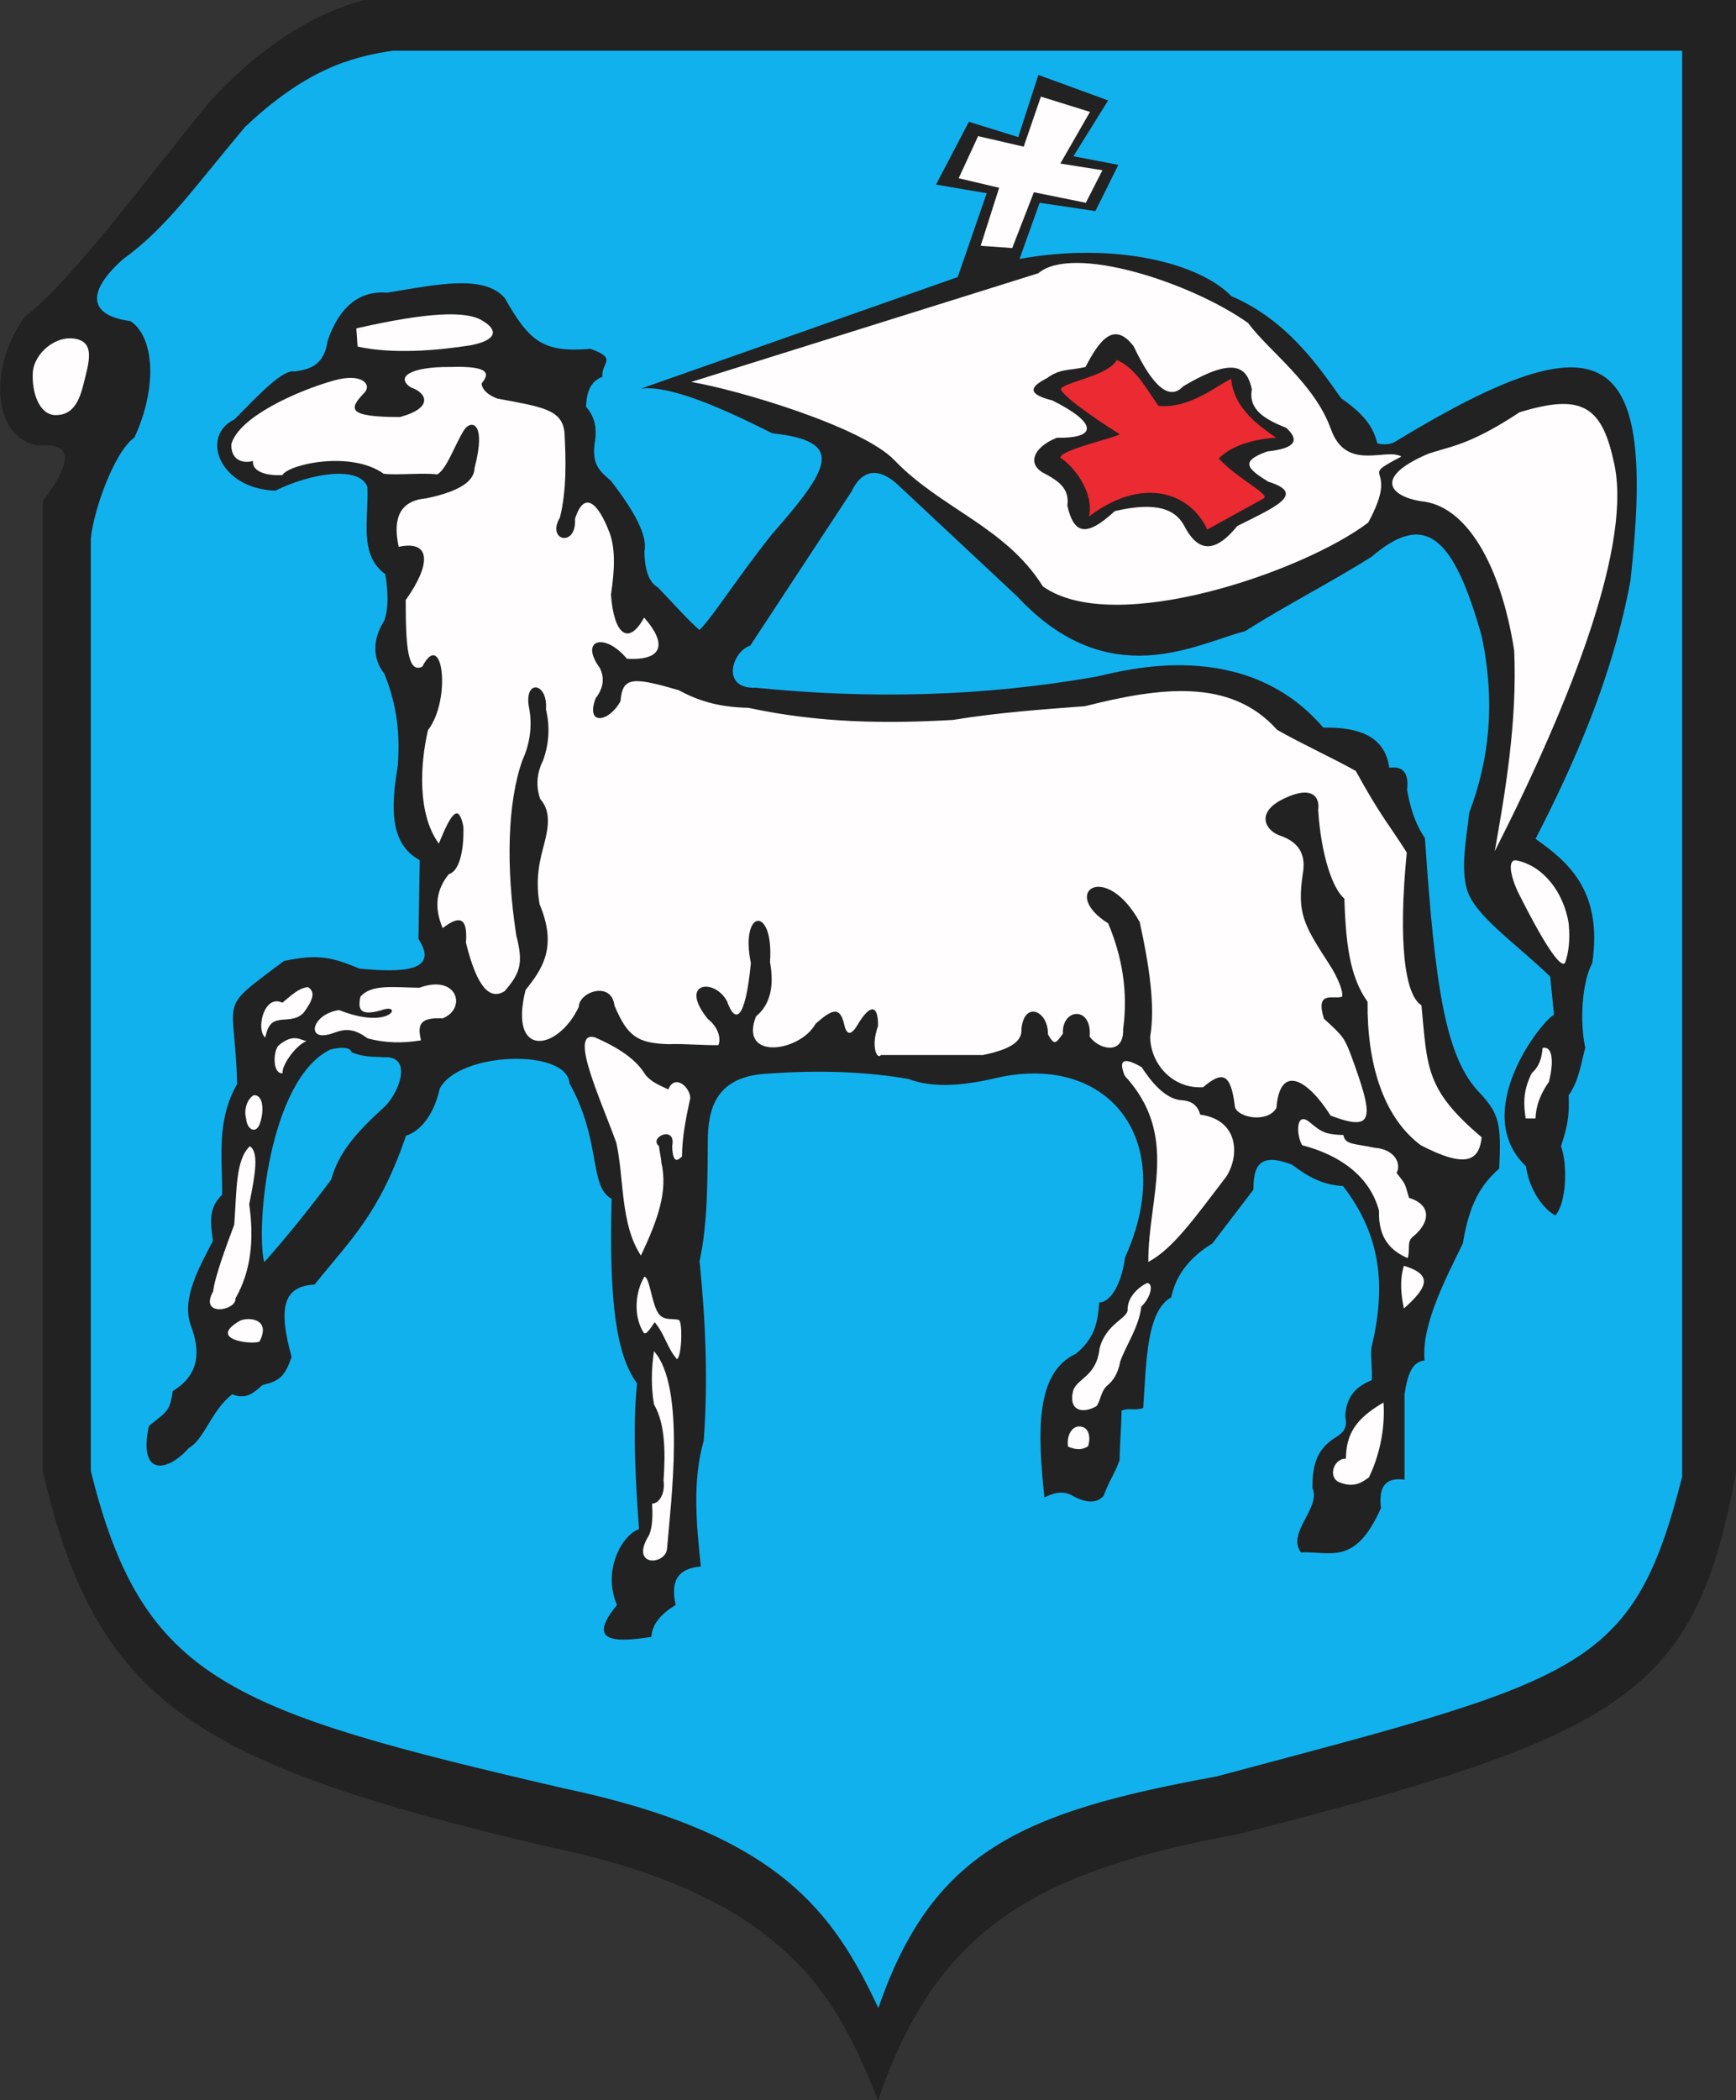
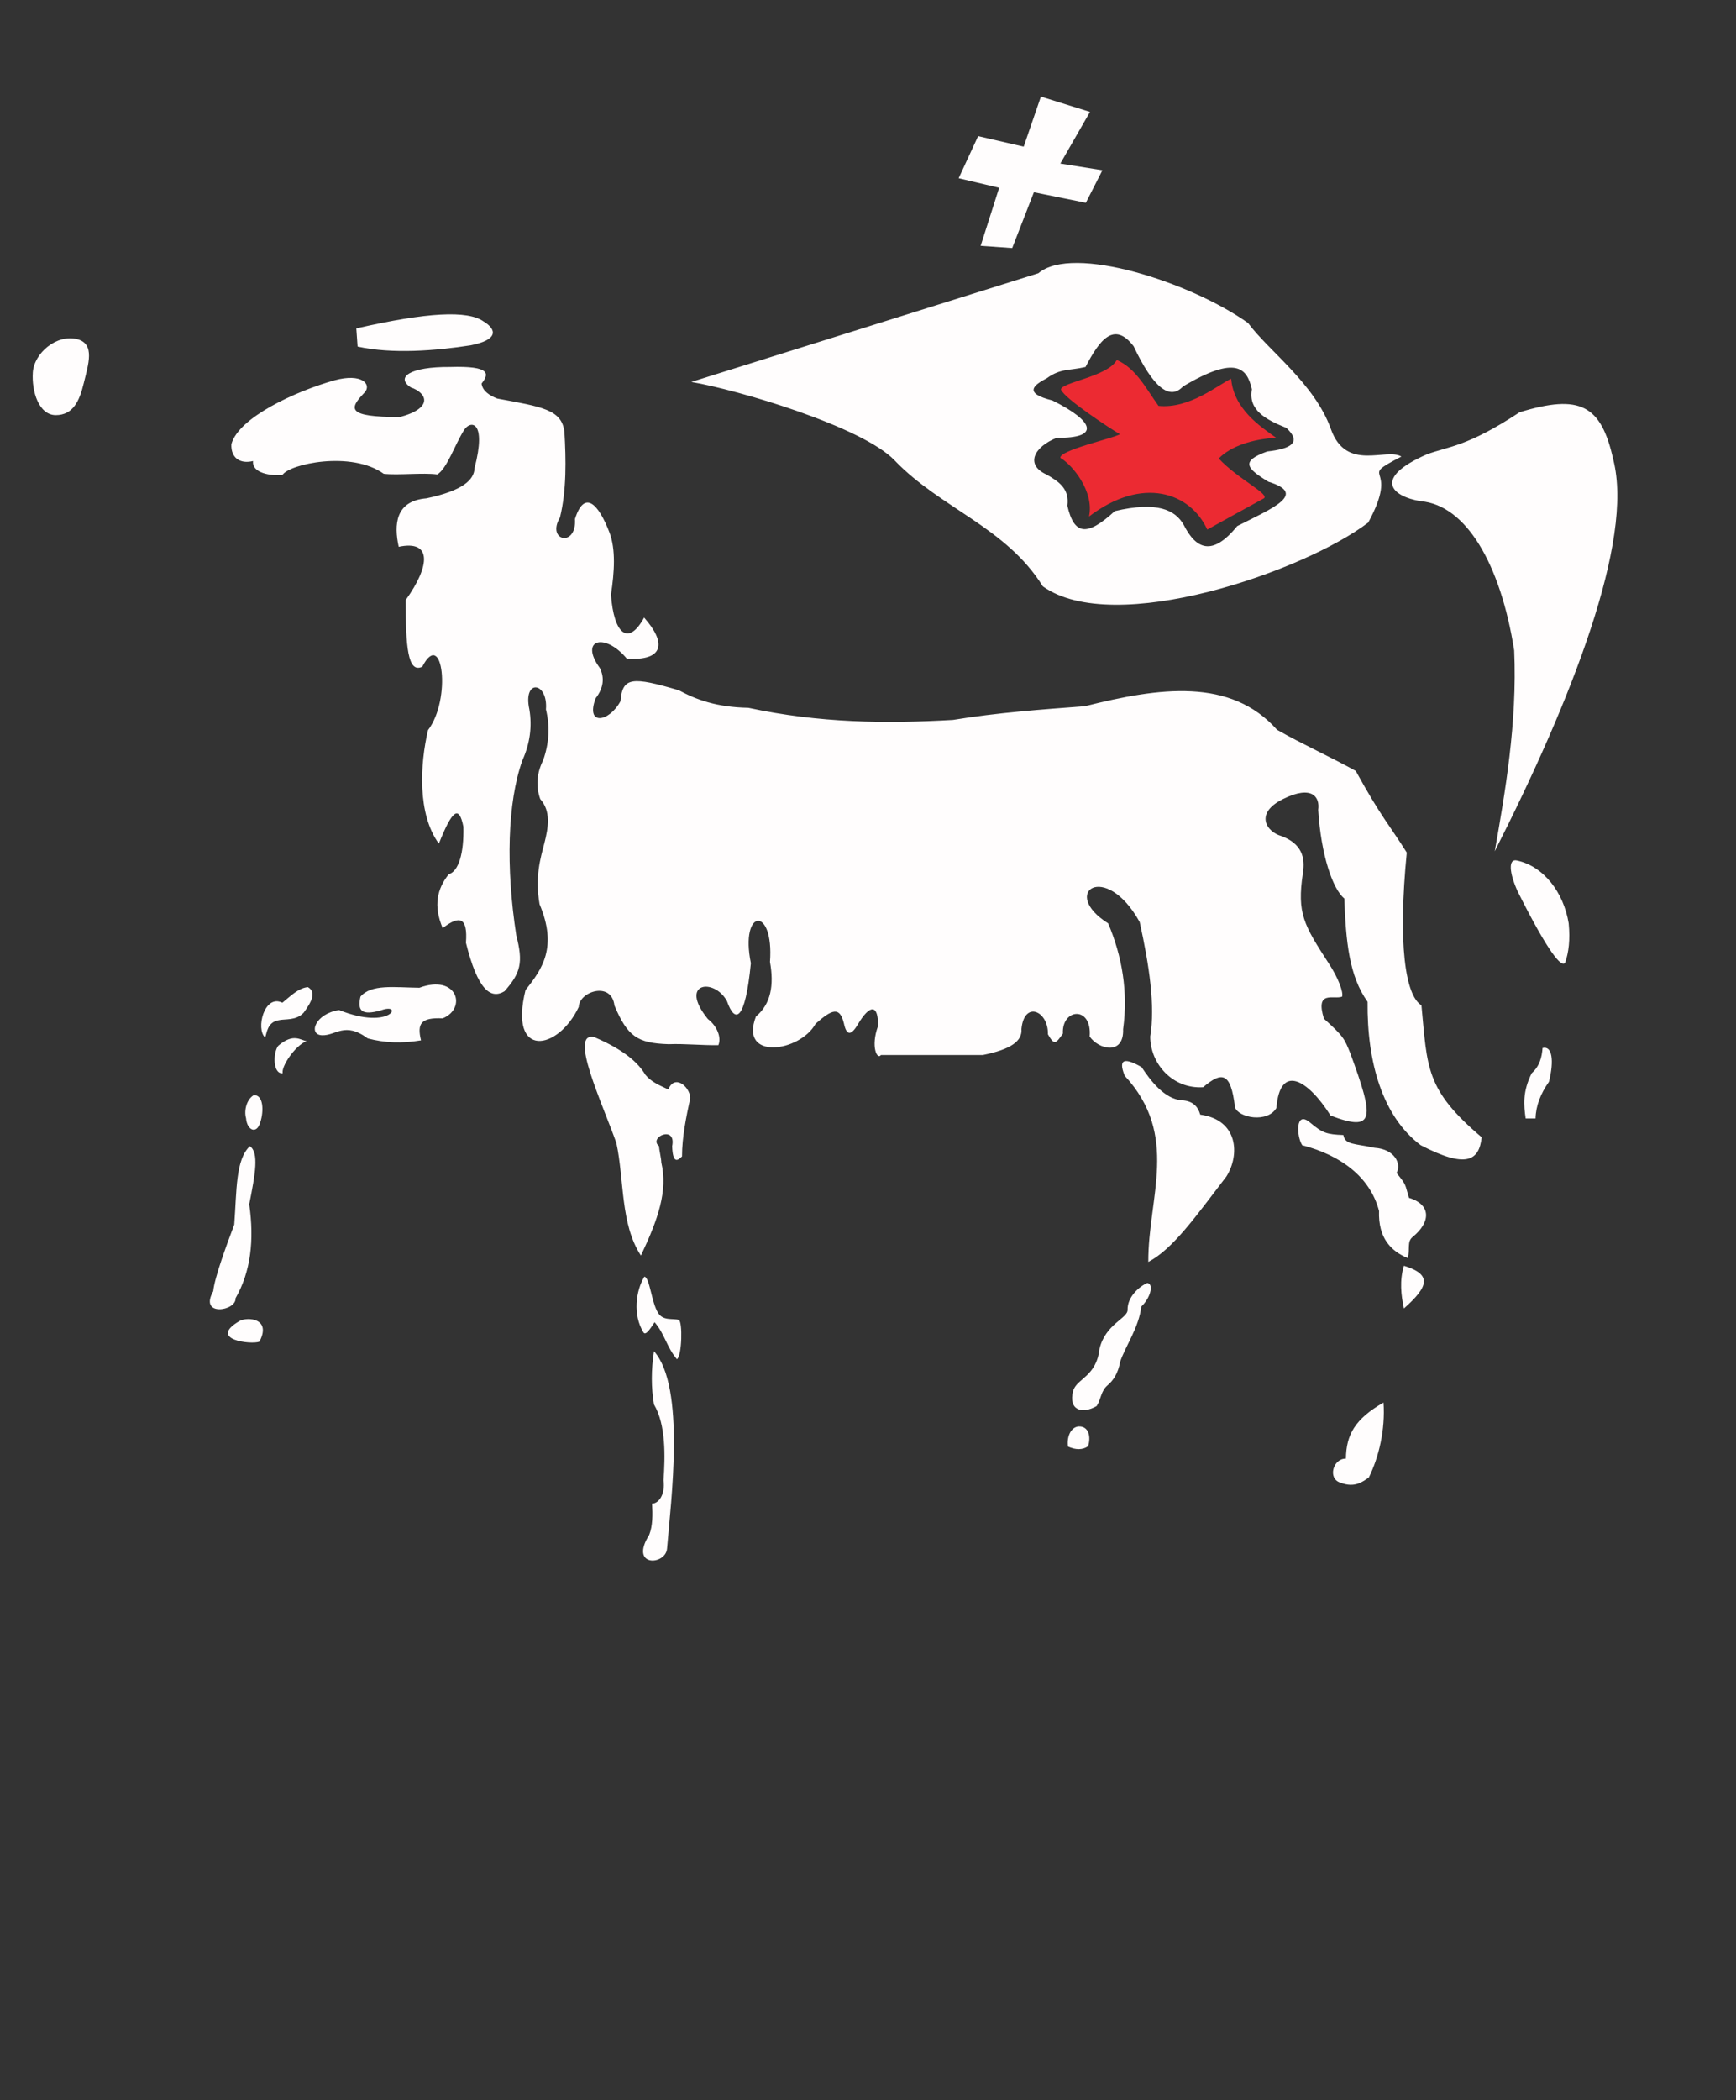
<svg xmlns="http://www.w3.org/2000/svg" version="1.1" id="Layer_1" x="0px" y="0px" viewBox="0 0 544.7 658.7" style="enable-background:new 0 0 544.7 658.7;" xml:space="preserve">
  <rect x="0" y="0" width="544.7" height="658.7" fill="#333333" stroke="none" />
  <style type="text/css">
	.st0{fill-rule:evenodd;clip-rule:evenodd;fill:#222222;}
	.st1{fill-rule:evenodd;clip-rule:evenodd;fill:#11B1EE;}
	.st2{fill-rule:evenodd;clip-rule:evenodd;fill:#FFFDFD;}
	.st3{fill-rule:evenodd;clip-rule:evenodd;fill:#EC2A32;}
</style>
  <g>
-     <path class="st0" d="M544.7,0H114.3C95.5,5,79,17.5,66,31.7C49,52.1,22.3,88.6,7.8,99.3c-12,16.7-9.8,39.1,4.9,40.5   c12.9-1.2,6.8,9.3,0.7,17.5v304c16.8,72.4,46.9,91.8,158.9,118c74.6,15.3,90.5,47.4,103.2,79.5c18.1-52.9,48-71.6,112.8-83.5   c123.6-31.4,143.7-44.7,156.5-114L544.7,0" />
-     <path class="st1" d="M527.8,15.9H123.3c-13.8,2-27.7,6.3-46.4,23.9C61,58.7,52.3,71.4,38.6,81.3C26.9,91.7,27.9,99,40.9,100.7   c7.4,4.8,8.7,20.4,1.3,36.5c-6.4,4.5-12.9,23.1-13.7,31.7v292.5c16.3,65.6,43.2,75.1,148.4,99.5c67.6,14.2,84.6,38.9,98.7,68.9   c17-49.3,45.1-61.5,106-72.6c114.8-30.6,130.7-33,146.2-94L527.8,15.9L527.8,15.9z M73.5,131.6c-10.7,5.1-4.8,21.7,12.9,22.3   c11-5.5,26.5-8,28.9-1.1c0.4,10.1-2.8,21.2,5.6,27.3c0.9,5.6,1.1,10.8-0.4,14.7c-3.6,5.6-3.7,11.8,0.1,16.5   c4.2,10.5,4.9,19.3,4.2,29c-2.1,12.6-2.7,24.3,6.9,29.5c-0.1,8.2-0.3,16.5-0.4,24.7c6.7,10.2-5.1,10.6-18.5,9.3   c-8.5-3.5-12.7-4.7-23.7-2.4c-21.4,16.1-15.4,10.1-14.7,38.6c-6.6,11.6-4.6,23.1-4.7,34.7c-4.1,4.1-3.8,7.9-2.9,14.5   c-4.2,8.2-9.9,18-7,26.3c3.2,8.4,2.8,15.7-5.6,20.8c-0.9,6.9-2.4,6.6-7.5,11c-3.4,16.3,6.2,14.2,12.6,6.8   c4.8-2.6,7.1-11.9,13.6-16.8c4.6,2,7.2-1,9.5-2.9c5.5-1.3,7-2.8,9.1-8.8c-4.4-15.8-2.4-22.2,7.2-22.7   c11.3-14.1,20.3-22.1,28.7-46.7c3.1-0.9,8.3-4.7,10.6-14.8c6-11.5,39.9-12.7,40.7-1.6c10.1,18.1,6,32.3,13.2,36.2   c-0.8,32.3,1.4,48.9,8,57.9c-1.5,13.9-0.4,31.8,0.6,45.7c-5.3,1.8-11.6,13-6.9,23.8c-9.5,11.5-1.2,11.9,10.8,10   c0.2-4.2,3.3-7.4,7.6-10c-1.8-8.3,1.2-11.4,7.9-12.1c-1.4-13.4-2.7-26.8,0.9-39.4c1.4-18.8,0.6-37.6-1.3-56.3   c2.6-12,2.5-25.8,2.6-39.4c0.4-10.6,4.1-18.9,19.4-19.5c17.1-1.2,31.3-0.4,43.5,1.7c7.4,2.8,16.4,2.2,26.3,0   c36-9,58.6,18.7,41.7,56c-1.1,8.4-4.6,14.1-8.1,14.1c-0.5,7.1-1.8,11.5-7.3,16.1c-12.9,5.9-12,24.9-9.9,45.1   c3.5-1.9,6.6-2.1,9.3-0.3c4.3,2.2,7.4,2,9.3-0.3c1.9-5.1,3.1-6.1,5-11.1c0-4.5,0.6-11.1,0.6-15.6c2.9-1,3.9,0.2,6.8-0.8   c1-14.4,1-30.4,8.8-34.7c1.4-6.9,5.7-12.5,12.9-16.9c4.3-5.6,8.6-11.3,12.9-16.9c0-6.7,1.3-12,12.1-7.8c4.9,3.7,9.4,6.3,16,6.7   c11.9,15.5,13.6,31.2,8.9,50.8c-0.3,2.7,0.4,7.4,0.1,10.1c-4.3,1.7-8.1,4.7-8.3,11.4c1.2,5.2-2.8,6-4.7,7.7   c-5,3.9-5.6,9.2-5.6,14.7c2.8,6.2-8.2,14-3.6,20.2c9.5-0.4,17,4.3,25.1-13.9c-0.7-5.7,0.7-9.9,7.4-8.9c0-9,0-17.9,0-26.9   c1.1-7,2.7-10.1,6.3-10.5c-1.1-10.8,6.3-25.1,12-36.7c2.1-13,6-18.7,11.4-23.5c0.7-13.9,0-17.1-5.9-23.5   c-10.9-11-14.2-32.9-17.4-80.1c-3.4-5.1-4.7-10.1-5.6-15.2c0.6-5.2-1.2-7.5-5.6-6.9c-1.3-9.8-9.4-12.8-20.7-12.6   c-24.7-28.8-62.8-17.8-71.1-16c-35.6,6.3-71.3,7.1-106.9,3.5c-11.2,0.5-7.5-11.4-1.8-13.2c10.3-15.7,21.3-32.4,31.7-48.2   c3.5-7.5,9-7.7,15-1.9c12.4,11.6,24.7,23.1,37.1,34.7c28.9,31,56.5,14.6,71.4,10.9c12.6-8,27.1-15.4,39.8-23.4   c16.9-14.5,25.7-6.3,34.5,24.9c4.4,20.9,2.4,38.7-3.9,55.4c-1,8.9-2.7,17.2-0.7,24.1c2.4,8.2,14.9,16.5,26.1,27.3   c0.3,2.7,0.9,9.2,1.2,12c-3.5,1.4-26.7,30.4-8.8,47.5c1.1,7.7,5.6,13.5,9.2,15.4c3.4-3.6,4-15.6,1.8-21.7c2.6-7.8,2.5-10.8,2.4-16   c3.1-4.3,3.8-9.5,5.2-14.9c-1.8-8.3-1-20.7,2.2-26.5c3.4-22.9-7.9-32-17.8-39c12.2-23.7,24.2-50.7,29.8-81.1   c8.1-73.2-7.5-83.7-73.3-43.8c-2,1.4-4,1.3-6.1,0.9c-1.3-4.6-3.2-8.5-11.4-14.2c-7.2-10.2-17.1-24.6-34.4-32   c-10.1-10.4-36.4-17.1-66.5-11.7l6.3-17.6l17.5,2.6l7.2-14.5L336.8,49l10.9-17.5l-21.9-8l-6.3,19.5L304,38.2l-10.3,19.7l15.9,2.7   l-9.1,26.3l-99.4,35c10.3-1.4,30.8,8.8,41.2,14c23.2,2.5,18.1,10.9-0.2,31.8c-10.9,13.7-18.1,25.3-22.6,29.9   c-3-2.5-7.4-7.4-13.1-13.4c-2.7-1.5-4.1-5.2-4.2-11.2c1.1-5.1-3.4-13-10.6-22.3c-4.5-3.7-6-6-4.8-13.1c0.3-3,0.1-6.6-2.9-10   c0.1-4.7,1.5-8.1,5.1-9.4c-0.3-4.8,4.9-5.6-3.7-8.8c-14.9,1.3-19.2-2.3-26.9-15.9c-6.5-7.5-21.2-4.3-36.9-1.7   c-9.2-0.8-15.3,5.1-18.7,15.1c-1.1,7.4-5.1,8.9-10.3,9.6C88.7,115.8,81.6,123.4,73.5,131.6L73.5,131.6z M103.6,329.2   c3-0.8,6.3-0.9,6.7,0.8c3.7,1.7,7.8,1.4,10,1.6c9.3-0.6,5.1,10.8,0.5,15.4c-9.5,8.6-14.5,14.6-16.9,23c-6.8,9.1-13.8,17.8-21,25.9   C80.2,385.1,84.3,338.7,103.6,329.2" />
    <path class="st2" d="M445.8,157.2c-9.2-1.5-15.2-7.2,1.9-14.7c6.7-2.5,12.6-2.3,29.1-13.2c19-5.8,25.6-2.3,29.4,14.9   c6.5,25.4-13.1,75.3-37.2,122.8c3.2-18.1,7.1-40.4,6.1-63C470.8,176.7,459.9,158.4,445.8,157.2L445.8,157.2z M306.9,42.7l14.3,3.3   l5.4-15.7l15.4,4.8l-9.3,16.2l13.2,2.1l-5.2,10.2l-16.3-3.3l-6.8,17.5l-9.9-0.7l5.8-18.2l-12.7-3L306.9,42.7L306.9,42.7z    M216.9,119.8c14.4,2.4,53.7,14,63.8,24.6c14.5,15.1,34.9,20.9,46.5,39.5c22.4,16,82-4.7,102.1-20c10.4-19.1-4.2-13.1,10.4-20.7   c-4.7-2.9-17.3,4.9-22.1-8.6c-5.1-14.3-19.6-24.6-26-33.3c-17.9-12.7-55-24.8-65.8-15.6L216.9,119.8L216.9,119.8z M111.8,103   c0.1,1.6,0.3,4.1,0.4,5.7c10.9,2.4,24.6,1.3,35.5-0.4c8.6-1.7,8.3-4.9,4-7.5C146.7,97.3,134.2,97.9,111.8,103z M125.5,130.8   c10.7-2.9,8.4-7.6,3.4-9.3c-4.9-3.2-0.2-6.5,12.3-6.4c12.9-0.4,12.3,2.2,9.9,5.2c0.3,2.3,2.4,3.7,4.9,4.7   c14,2.6,20.3,3.4,21.1,10.5c0.5,8.5,0.7,18.3-1.4,26.8c-4.4,7.4,5.3,9.5,4.7,0.5c2.9-9.2,7.3-5.1,10.9,4.4   c1.9,5.2,1.5,12.1,0.4,19.3c0.9,12.5,5.5,16.2,10.4,7.2c7.1,8,6.2,13.6-5.4,12.9c-7-8.4-15-6-8.5,2.9c1.6,3.2,1.1,6.4-1.3,9.5   c-3.3,8.7,4.2,7.6,7.8,0.9c0.6-7.6,3.7-7.7,18.3-3.4c5.4,2.9,11.7,5.3,21.8,5.5c22.3,4.8,43.2,5,64.2,3.8c14-2.3,28.1-3.3,41.4-4.3   c23.4-5.9,45.7-9,60.3,7.4c7.9,4.5,16.8,8.5,24.7,12.9c7.9,14.4,10.8,17.3,16,25.6c-2.8,28.6-0.5,44.8,4.6,47.9   c1.9,19.7,1.2,26.4,18.9,41.4c-0.8,7.5-5,9.8-19.1,2.5c-11.9-8.9-16.9-25.8-16.7-45c-5.8-8.1-6.8-18.9-7.3-32.4   c-3.6-2.9-7.3-13.5-8.2-27.8c0.6-4-1.9-7.9-11-3.4c-9.1,4.5-5.2,10.3-0.6,11.6c6.5,2.4,7.6,6.8,6.8,11.7   c-1.9,12.6,0.3,16.2,8.2,28.4c2.9,4.4,4.6,9,4.1,10.3c-2.6,1-8.5-2.2-5.7,6.9c6.2,5.6,6.4,6.2,8.3,10.9c7.5,20.4,7.8,24.8-6.2,19.5   c-7.2-11.4-15.9-16.4-17-2.4c-2.8,4.8-11.9,3.1-13-0.2c-1.3-11.1-4.1-11.3-10-6.3c-9.6,0.6-16.6-7.4-16.6-15.9   c1.6-9.6-0.3-22.3-3.3-35.9c-10.8-19.5-25.2-9.2-9.9,0.4c4.4,10.4,6.3,21.5,4.7,33.2c0.3,8.3-7.7,6.4-10.5,2.3   c0.8-9.7-8.8-8.9-8.4-0.9c-2.2,3-2.6,3.9-4.7,0.2c0.2-7.3-7.4-10.7-8.3-1.7c0.3,3.8-3.2,6.4-12.1,8.2c-12.1,0-19.9,0-32,0   c-1.1,1.6-3.3-2.5-0.9-9.1c0.1-6.8-2.5-7-6.4-0.4c-2.1,3.5-3.5,3.4-4.3-0.4c-1.3-5.3-3.6-4.6-8.9,0.1c-4.9,8.9-24.1,11.6-18.7-2.3   c4.7-3.9,5.7-9.8,4.4-17.1c1.3-17.7-9.5-16.8-6,0.4c-1.8,18.4-5,19-7.5,11.9c-4-7.4-15.3-5.9-6,5.6c3,2.3,4.3,5.9,3.3,8.2   c-5,0.1-10.6-0.5-15.6-0.3c-9.9-0.3-12.9-2.5-17-12.1c-0.9-7.8-11.1-4.4-11.2,0.4c-6.5,13.8-22.1,16.4-16.7-5.3   c5.2-6.5,10.1-13.4,4.4-26.9c-1.5-8.6,0.3-14.5,1.5-19.1c1.3-5.1,2.1-10.1-1.3-13.9c-1.4-4-1.1-8.1,0.9-12.1   c1.9-5.3,2.2-10.7,0.9-16c0.7-8.7-7.3-9.7-5.2,0c0.9,5.3,0.2,10.7-2.2,16c-4.7,13.2-5.2,33.6-1.9,54.9c2.2,8.5,1.4,11.7-3.7,17.5   c-4.3,2.6-8.4-0.3-12.1-15.2c0.6-7.9-1.9-8.8-7.3-4.6c-3-7.1-1.7-12.4,1.9-16.9c3.1-0.9,4.8-6.6,4.6-14.9c-1.4-7.1-3.6-5-7.7,5.3   c-6.8-9.3-5.9-25-3.4-35.6c7.4-9.7,4.6-32.2-1.8-19.9c-4.6,2.2-5.2-6.4-5.2-20.9c7.8-10.9,8.2-18.9-2.2-16.7   c-1.5-6.9-1.1-14.4,8.7-15.2c11.4-2.4,15-5.8,15.1-9.5c3.9-14.9-1.3-15.1-3.3-11.9c-2.8,4.4-5.4,12.2-8.4,13.9   c-4.6-0.6-12.2,0.3-16.8-0.2c-10.1-7.3-29.7-3.1-31.8,0.4c-5.2,0.3-9.6-1.2-9.2-4.4c-4.1,1-7-1-6.8-5.3c2.3-8.4,20.2-16.6,32.3-20   c8.7-2.4,11.8,1.3,9.5,3.8C109.5,128.2,108.6,130.8,125.5,130.8L125.5,130.8z M24.3,106.4c5.6,1.5,3.4,7.9,2,13.7   c-1.4,5.9-3.5,10.1-8.8,10.1s-7.6-7.4-7.2-13.4C10.7,110.8,17.7,104.7,24.3,106.4z M205.2,423.8c-0.9,5.9-0.9,11.4,0,16.7   c3.8,6.4,3.5,16.4,3,23.8c0.6,4.7-1.7,7.3-3.6,7.3c0.2,3.5,0.2,7-0.9,9.8c-6.4,10.2,5.2,9.6,5.6,4.3   C210.5,471,215.2,435,205.2,423.8L205.2,423.8z M202.2,400.4c1.7,0.4,2.2,8.1,4.3,11.4c1.6,2.6,4.8,1.6,6.5,2.2   c1.2,0.5,1,11.3-0.6,12.3c-3.3-3.9-3.7-7.7-7-11.6c-0.8,1.1-2.7,4.5-3.5,3.2C198.5,412.4,199.5,404.8,202.2,400.4L202.2,400.4z    M186.5,325.3c9.1,3.9,13.7,7.9,16,11.8c1.8,2.2,4.2,3.2,7.2,4.6c1.9-4.8,6.6-1.1,6.9,2.6c-1.3,6.1-2.6,12.3-2.6,18.4   c-1.5,1.5-2.9,2.2-3.1-3.2c1.4-6.8-7.6-2.8-4.1,0c0,1.2,0.7,3.8,0.7,5.1c2.1,8.9-1,17.8-6.4,29.2c-6.5-9.9-5.2-23.8-7.7-35.3   C188.9,345.8,178.3,323.4,186.5,325.3L186.5,325.3z M422.3,457.5c-4-0.1-5.8,6.2-1.8,7.5c4.6,1.8,7.1-0.3,9-1.6   c3.1-6.3,5.2-14.9,4.6-23.5C425.1,445.1,422.4,450,422.3,457.5L422.3,457.5z M440.5,397c8.8,2.7,7.9,6.4,0,13.4   C439.6,406.1,439.1,401.7,440.5,397z M411.2,352.2c3.7,3.1,5,3.6,10.3,3.8c0.6,3.1,3.3,2.6,9.8,4c6.3,0.4,8.5,5,6.9,7.9   c3.2,4,2.5,3.2,3.9,7.8c7.2,2.2,6.7,7.8,1.1,12.3c-1.8,1.5-0.7,3.8-1.5,6.6c-5.2-2.2-9.3-6.2-9-14.8c-2.8-10.7-12.1-17.5-24.1-20.6   C406.8,356.5,406.3,347.9,411.2,352.2L411.2,352.2z M338.3,447.4c-2.6,0.4-3.6,3.7-3.2,6.3c2.4,1.1,4.6,1.1,6.3-0.1   C342.3,450.9,341.8,447.2,338.3,447.4L338.3,447.4z M352.9,337.4c-2.3-5.7,0.4-5.5,5.3-2.7c2.7,4.1,7.2,10.1,12.7,10.4   c3.4,0.2,5,2,5.7,4.5c11.9,1.6,12.5,12.6,8.2,19.4c-9.6,12.5-16.7,22.7-24.5,26.8C360.2,375.4,370.2,356.2,352.9,337.4L352.9,337.4   z M360,402.4c2.2,0.4,0.8,4.9-1.9,7.4c-0.7,6.4-4.9,12.3-6.6,17.2c-0.7,3.8-2.2,6-4,7.5c-2.1,1.8-2,4.3-3.4,6.5   c-4.7,2.7-8.9,1.2-7.4-4.7c1.1-4,7.3-4.4,8.3-13.3c1.9-7.8,8.9-9.5,8.8-12.2C353.7,406.7,357.6,403.4,360,402.4z M476,269.9   c8.3,1.8,14.6,9.9,16.2,19.7c0.5,5.2,0,9.1-1.1,12.3c-1,1.9-5.3-3.1-14.9-22.3C473.5,273.7,473.2,269.2,476,269.9L476,269.9z    M484,328.7c3-0.8,3.7,3.9,2,10.6c-2.6,3.7-4.1,7.5-4.2,11.5h-3.1c-0.6-4.2-1-8.4,1.9-14.2C483.1,334.4,483.8,331.5,484,328.7   L484,328.7z M101,324.7c4.4,0.2,7.1-4.4,14.4,1c5.3,1.4,10.7,1.6,16.7,0.6c-1.3-5.3,0-7.2,6.8-6.9c7.7-3.1,4.6-14-7.3-9.6   c-8-0.1-15.1-1.2-18.5,2.8c-1,4.4,0.3,6,6.4,4.3c7.2-2.7,3.4,6.5-13.1-0.1C98.9,317.9,96.6,324.5,101,324.7L101,324.7z M83.2,325.4   c0.5-1.2,0.6-4.8,4.2-5.4c2.1-0.5,5.5,0.2,7.9-2.4c2.4-3.3,4.1-6.4,1.3-8c-3,0.3-5.4,2.8-8,4.9C82.9,311.7,80.2,322.8,83.2,325.4   L83.2,325.4z M96.2,326.5c-1.8-0.1-4-2.7-8.9,1.5c-1.7,2.2-1.7,9,1.4,8.6C88.2,334.6,92.4,328.1,96.2,326.5z M79.6,343.5   c3.1-0.2,3.2,5,2.1,8.4c-1.1,4-4.2,2.7-4.5-1.2C76.5,348.3,77.4,344.8,79.6,343.5L79.6,343.5z M78.4,359.5c2.9,2,1.7,8.7-0.2,18.2   c1.6,11.3,0.5,21.1-4.3,29.5c0.3,4-11.6,5.9-7-2.2c0.4-4.3,4.3-14.8,6.6-20.9C74.3,373.3,73.9,363.7,78.4,359.5L78.4,359.5z    M75.2,414.3c2.4-1.3,10.1-0.9,6.2,6.5C78.9,421.8,65,420.2,75.2,414.3z M328.5,118.6c4.3-3.1,6.9-2.3,12.1-3.5   c4.3-8.3,8.9-14.6,15.1-6.5c6.1,12.9,11.3,17.1,15.5,12.6c16.8-10,20.1-5.6,21.6,0.9c-1.2,6.5,4.3,9.5,10.8,12.1   c5,4.6,1.4,6.6-6,7.4c-8.3,3-6.7,5.2,0.4,9.5c12.3,3.8,1.5,8.2-9.8,13.9c-7.8,9.6-12.9,7.3-16.8-0.4c-2.7-4.7-8.3-7.4-21.6-4.3   c-8.8,8.1-12.8,7.5-14.9-1.7c0.7-5.2-2.5-7.5-6.6-9.8c-6.6-3-4-8.6,3.3-11.5c13.6,0.2,11.9-5.1-1.4-11.7   C321,123.3,324.3,120.8,328.5,118.6" />
    <path class="st3" d="M350.4,112.9c6,2.6,9.1,8.8,13.1,14.4c9.8,1,18.8-6.7,22.8-8.5c0.8,9.4,9,14.9,14.1,18.5   c-7.3,0.4-14.2,2.6-18,6.5c6.1,6.6,16.6,11.4,14,12.6c-5.9,3.2-11.8,6.5-17.6,9.7c-5.3-11.6-20.3-16.9-37.1-4.1   c1.7-7.8-5.2-16.2-9-18.4c-0.3-2.4,16.2-6,18.7-7.4c-3.1-1.8-17.4-11.2-18.5-14C332.7,120,347.7,118.1,350.4,112.9" />
  </g>
</svg>